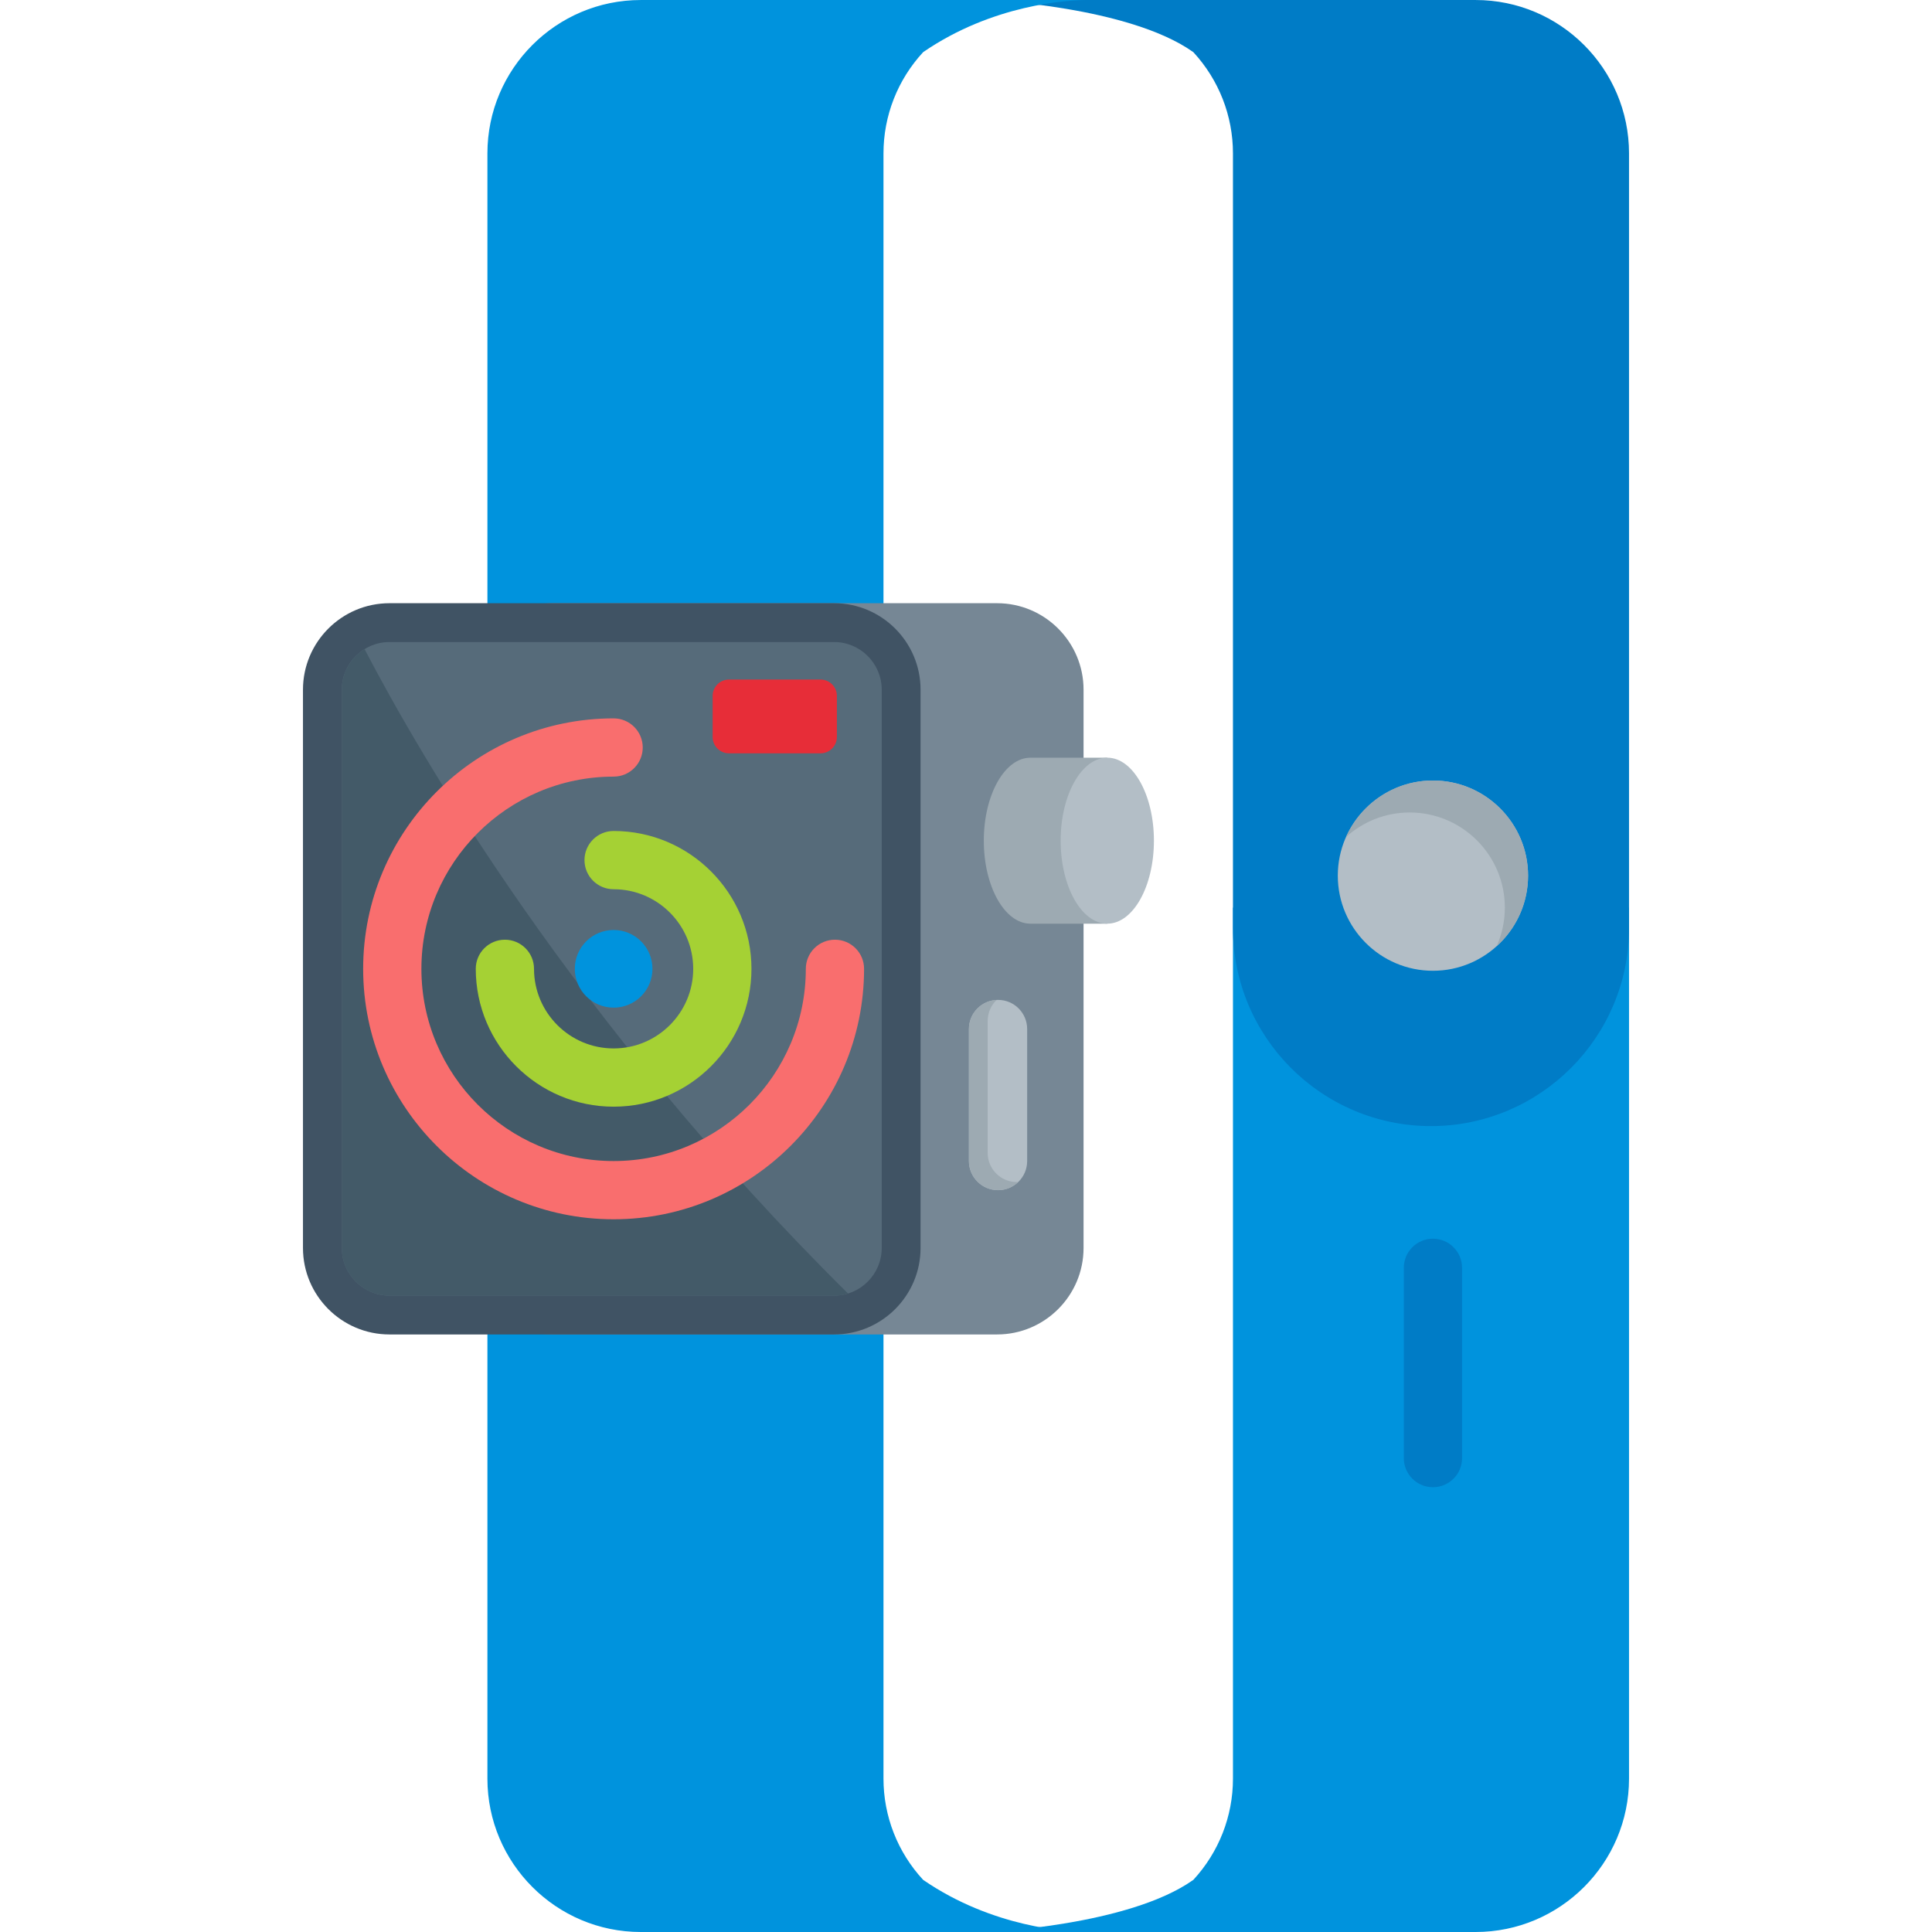
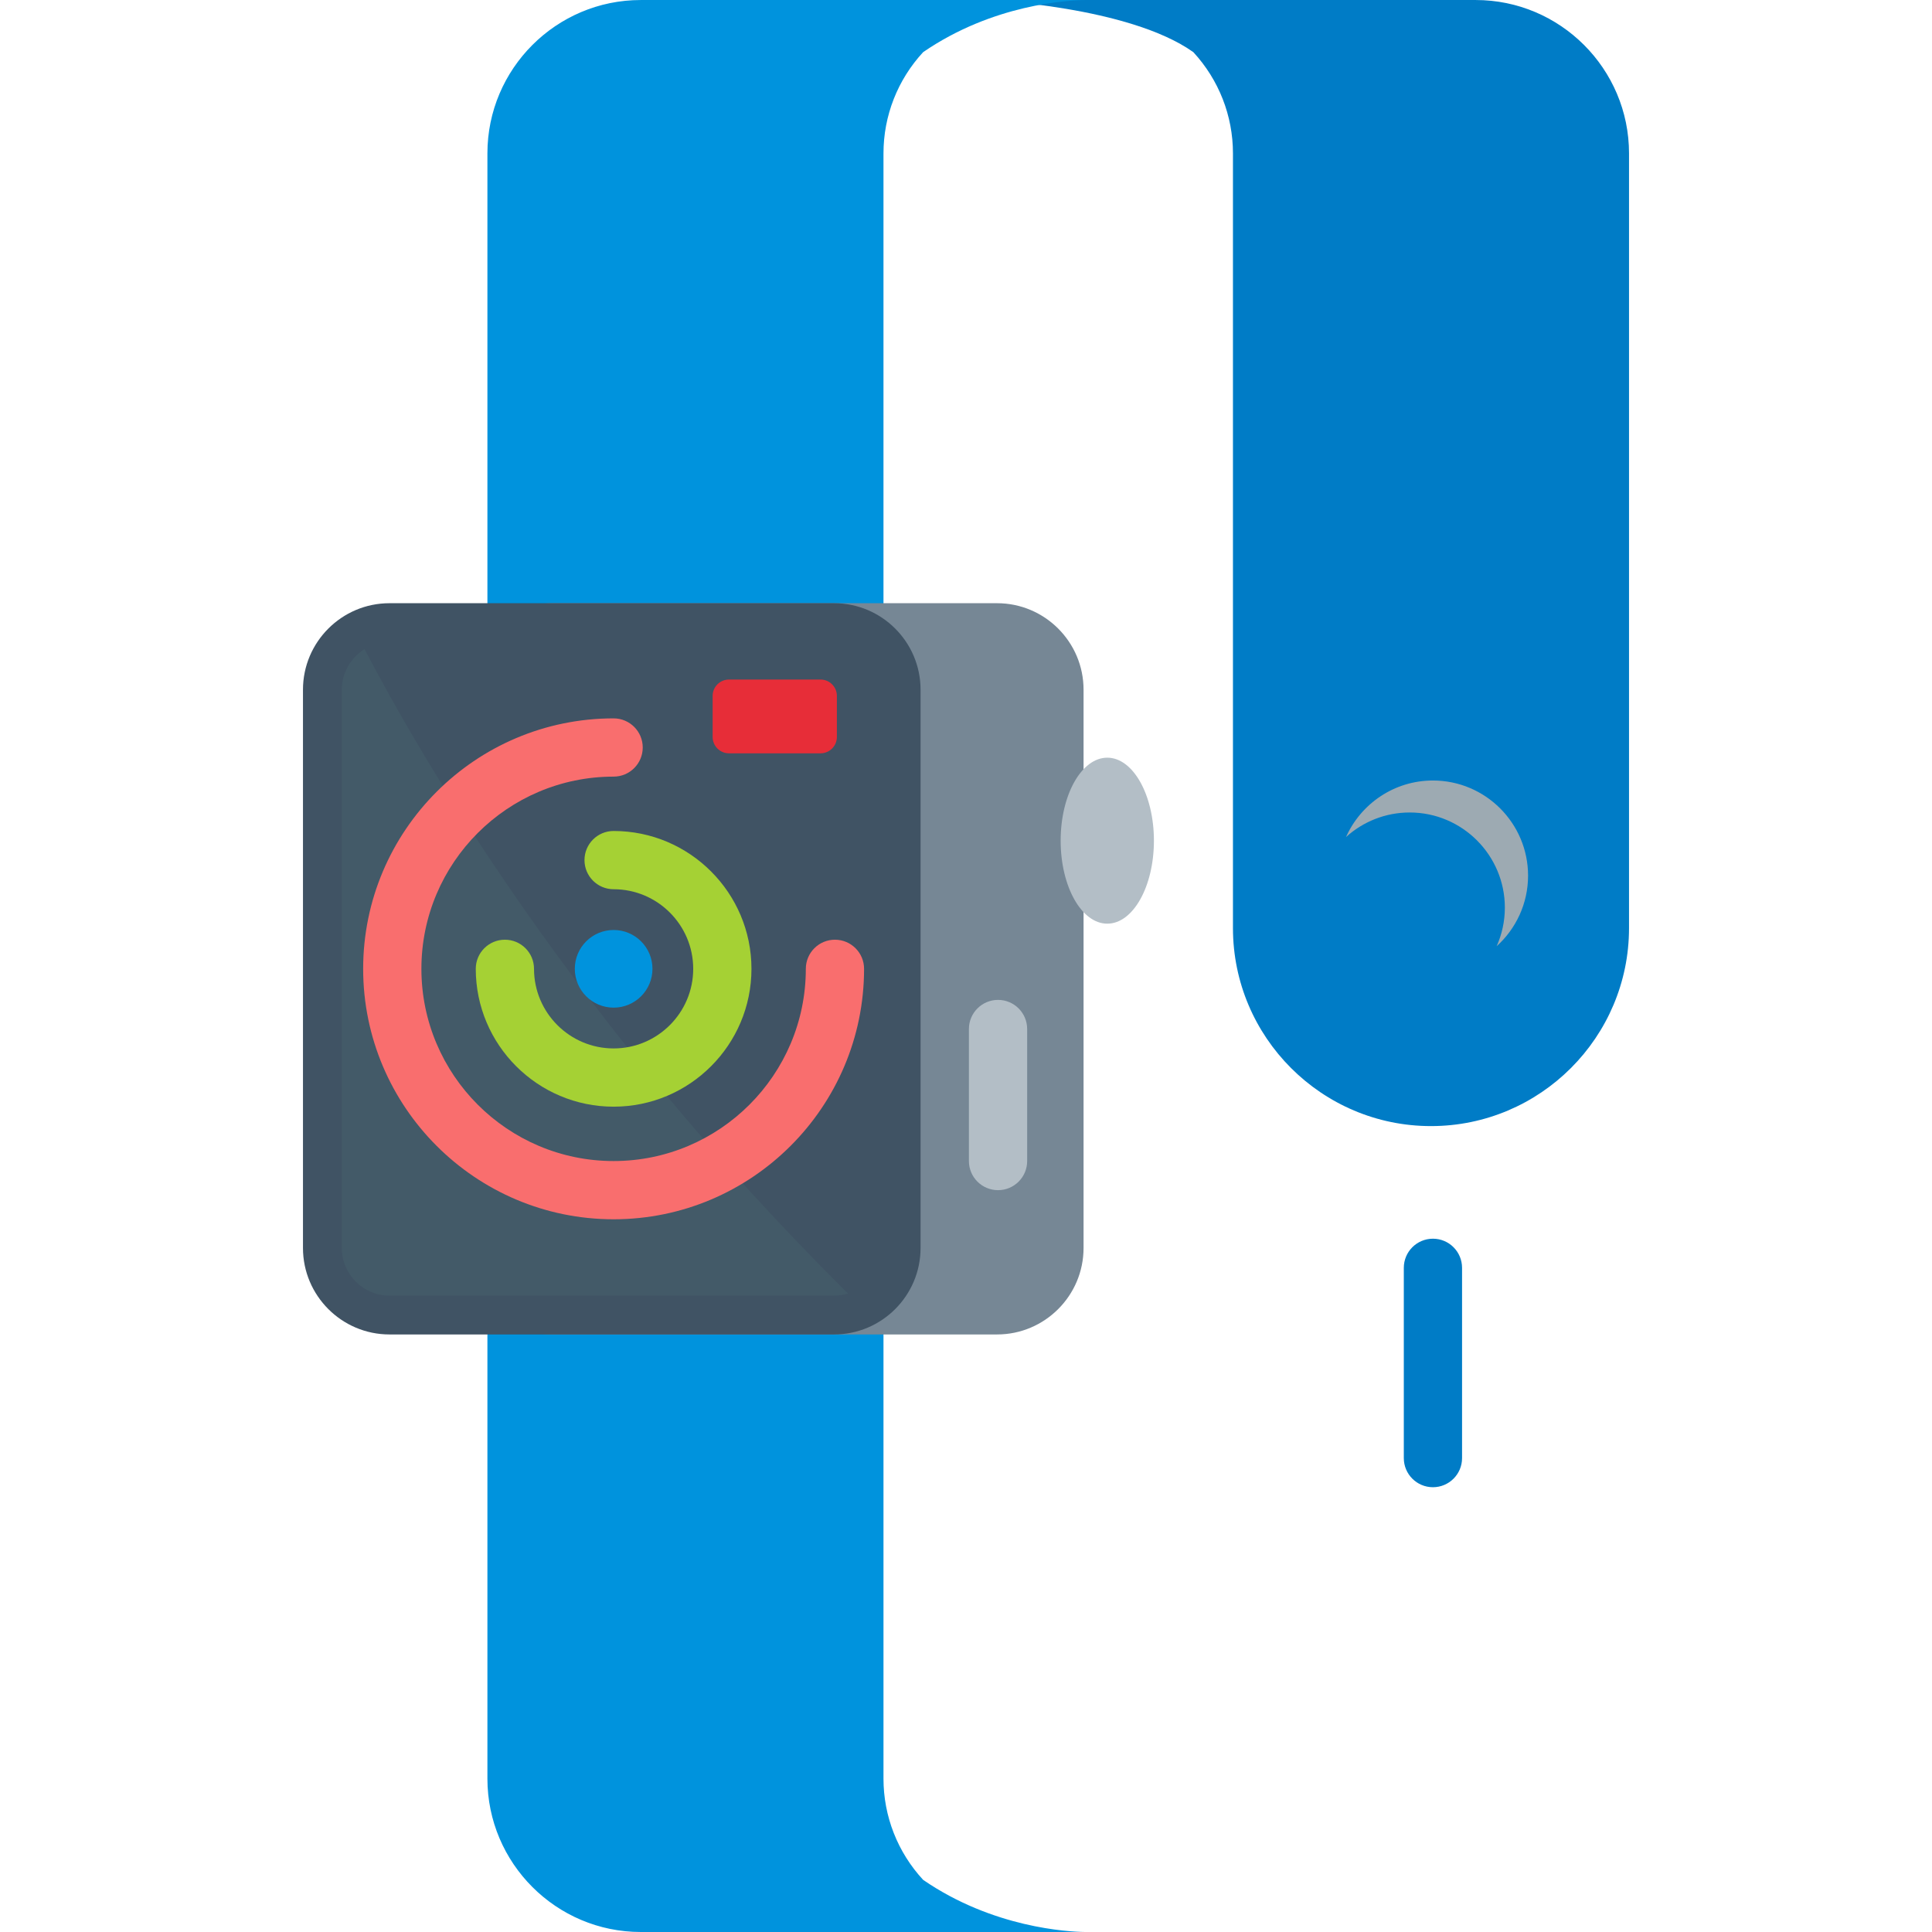
<svg xmlns="http://www.w3.org/2000/svg" width="1024" height="1024" version="1.1" id="Capa_1" x="0px" y="0px" viewBox="0 0 512 512" style="enable-background:new 0 0 512 512;" xml:space="preserve">
  <g>
-     <path style="fill:#0093DD;" d="M326.747,240.528v230.824c0,9.957-3.725,19.481-10.489,26.82 C299.157,510.357,261.745,512,261.745,512h129.317c22.413,0,40.647-18.235,40.647-40.647V240.528H326.747z" />
    <path style="fill:#0093DD;" d="M257.389,512h-87.572c-22.413,0-40.647-18.235-40.647-40.647V333.625h104.962v137.728 c0,9.958,3.732,19.488,10.51,26.832c18.499,12.721,38.412,13.751,42.924,13.815H257.389z" />
  </g>
  <path style="fill:#007CC6;" d="M391.062,0.004h-87.559h-41.758c0,0,37.412,1.643,54.513,13.827 c6.764,7.339,10.489,16.863,10.489,26.82v205.294c0,28.939,23.543,52.481,52.481,52.481s52.481-23.542,52.481-52.481V40.651 C431.709,18.239,413.474,0.004,391.062,0.004z" />
-   <path style="fill:#B3BEC6;" d="M379.742,257.265c-13.902,0-25.212-11.31-25.212-25.212s11.309-25.212,25.212-25.212 s25.212,11.31,25.212,25.212S393.645,257.265,379.742,257.265z" />
  <path style="fill:#9DAAB2;" d="M379.742,206.842c-10.26,0-19.101,6.163-23.033,14.979c4.472-4.039,10.393-6.504,16.88-6.504 c13.902,0,25.212,11.31,25.212,25.212c0,3.643-0.782,7.103-2.178,10.233c5.112-4.617,8.331-11.294,8.331-18.708 C404.954,218.152,393.645,206.842,379.742,206.842z" />
  <path style="fill:#0093DD;" d="M257.389,0.004h-87.572c-22.413,0-40.647,18.235-40.647,40.647v137.728h104.962V40.651 c0-9.958,3.732-19.488,10.51-26.832c18.499-12.721,38.412-13.751,42.924-13.815C287.567,0.004,257.389,0.004,257.389,0.004z" />
  <path style="fill:#768795;" d="M146.409,353.643c-12.64,0-22.923-10.283-22.923-22.923V182.78c0-12.64,10.283-22.923,22.923-22.923 H264.23c12.64,0,22.923,10.283,22.923,22.923v147.94c0,12.64-10.283,22.923-22.923,22.923H146.409z" />
-   <path style="fill:#9DAAB2;" d="M273.081,200.797c-6.828,0-12.362,9.847-12.362,21.995c0,12.148,5.534,21.995,12.362,21.995h20.357 v-37.945v-6.045H273.081z" />
  <ellipse style="fill:#B3BEC6;" cx="293.442" cy="222.788" rx="12.359" ry="21.995" />
  <path style="fill:#405364;" d="M103.214,353.643c-12.64,0-22.923-10.283-22.923-22.923V182.78c0-12.64,10.283-22.923,22.923-22.923 h117.821c12.64,0,22.923,10.283,22.923,22.923v147.94c0,12.64-10.283,22.923-22.923,22.923H103.214z" />
-   <path style="fill:#566B7A;" d="M103.214,343.352c-6.967,0-12.633-5.667-12.633-12.633V182.78c0-6.966,5.667-12.633,12.633-12.633 h117.821c6.967,0,12.633,5.667,12.633,12.633v147.94c0,6.966-5.667,12.633-12.633,12.633H103.214z" />
  <path style="fill:#435A68;" d="M103.214,343.352h117.821c1.287,0,2.529-0.196,3.701-0.556 c-72.863-72.147-113.7-143.085-128.121-170.77c-3.613,2.226-6.034,6.206-6.034,10.752v147.94 C90.581,337.685,96.248,343.352,103.214,343.352z" />
  <path style="fill:#E72D38;" d="M188.855,195.301v-10.878c0-2.396,1.942-4.336,4.336-4.336h24.256c2.396,0,4.336,1.942,4.336,4.336 v10.878c0,2.396-1.942,4.336-4.336,4.336h-24.255C190.797,199.638,188.855,197.697,188.855,195.301z" />
  <path style="fill:#F96E6E;" d="M228.988,256.75c0-4.262-3.454-7.718-7.718-7.718c-4.263,0-7.718,3.456-7.718,7.718 c0,28.087-22.851,50.938-50.938,50.938s-50.938-22.851-50.938-50.938s22.851-50.938,50.938-50.938c4.263,0,7.718-3.456,7.718-7.718 c0-4.262-3.454-7.718-7.718-7.718c-36.598,0-66.373,29.775-66.373,66.373s29.775,66.373,66.373,66.373 S228.988,293.348,228.988,256.75z" />
  <path style="fill:#A5D134;" d="M141.519,256.75c0-4.262-3.454-7.718-7.718-7.718s-7.718,3.456-7.718,7.718 c0,20.144,16.387,36.531,36.531,36.531s36.531-16.387,36.531-36.531s-16.388-36.531-36.531-36.531c-4.263,0-7.718,3.456-7.718,7.718 c0,4.262,3.454,7.718,7.718,7.718c11.632,0,21.095,9.463,21.095,21.095s-9.463,21.095-21.095,21.095S141.519,268.381,141.519,256.75 z" />
  <circle style="fill:#0093DD;" cx="162.62" cy="256.746" r="10.29" />
  <path style="fill:#B3BEC6;" d="M264.49,315.406c4.263,0,7.718-3.456,7.718-7.718V272.7c0-4.262-3.454-7.718-7.718-7.718 s-7.718,3.456-7.718,7.718v34.987C256.772,311.95,260.227,315.406,264.49,315.406z" />
-   <path style="fill:#9DAAB2;" d="M269.463,313.257c-4.263,0-7.718-3.456-7.718-7.718v-34.987c0-2.181,0.909-4.147,2.363-5.551 c-4.084,0.2-7.336,3.565-7.336,7.698v34.987c0,4.262,3.454,7.718,7.718,7.718c2.082,0,3.967-0.827,5.355-2.167 C269.717,313.245,269.593,313.257,269.463,313.257z" />
  <path style="fill:#007CC6;" d="M379.742,328.269c-4.263,0-7.718,3.456-7.718,7.718v50.423c0,4.262,3.454,7.718,7.718,7.718 c4.263,0,7.718-3.456,7.718-7.718v-50.423C387.46,331.724,384.006,328.269,379.742,328.269z" />
-   <path style="fill:#0093DD;" d="M287.567,0.004h0.952C288.519,0.004,288.182-0.005,287.567,0.004z" />
+   <path style="fill:#0093DD;" d="M287.567,0.004h0.952C288.519,0.004,288.182-0.005,287.567,0.004" />
</svg>